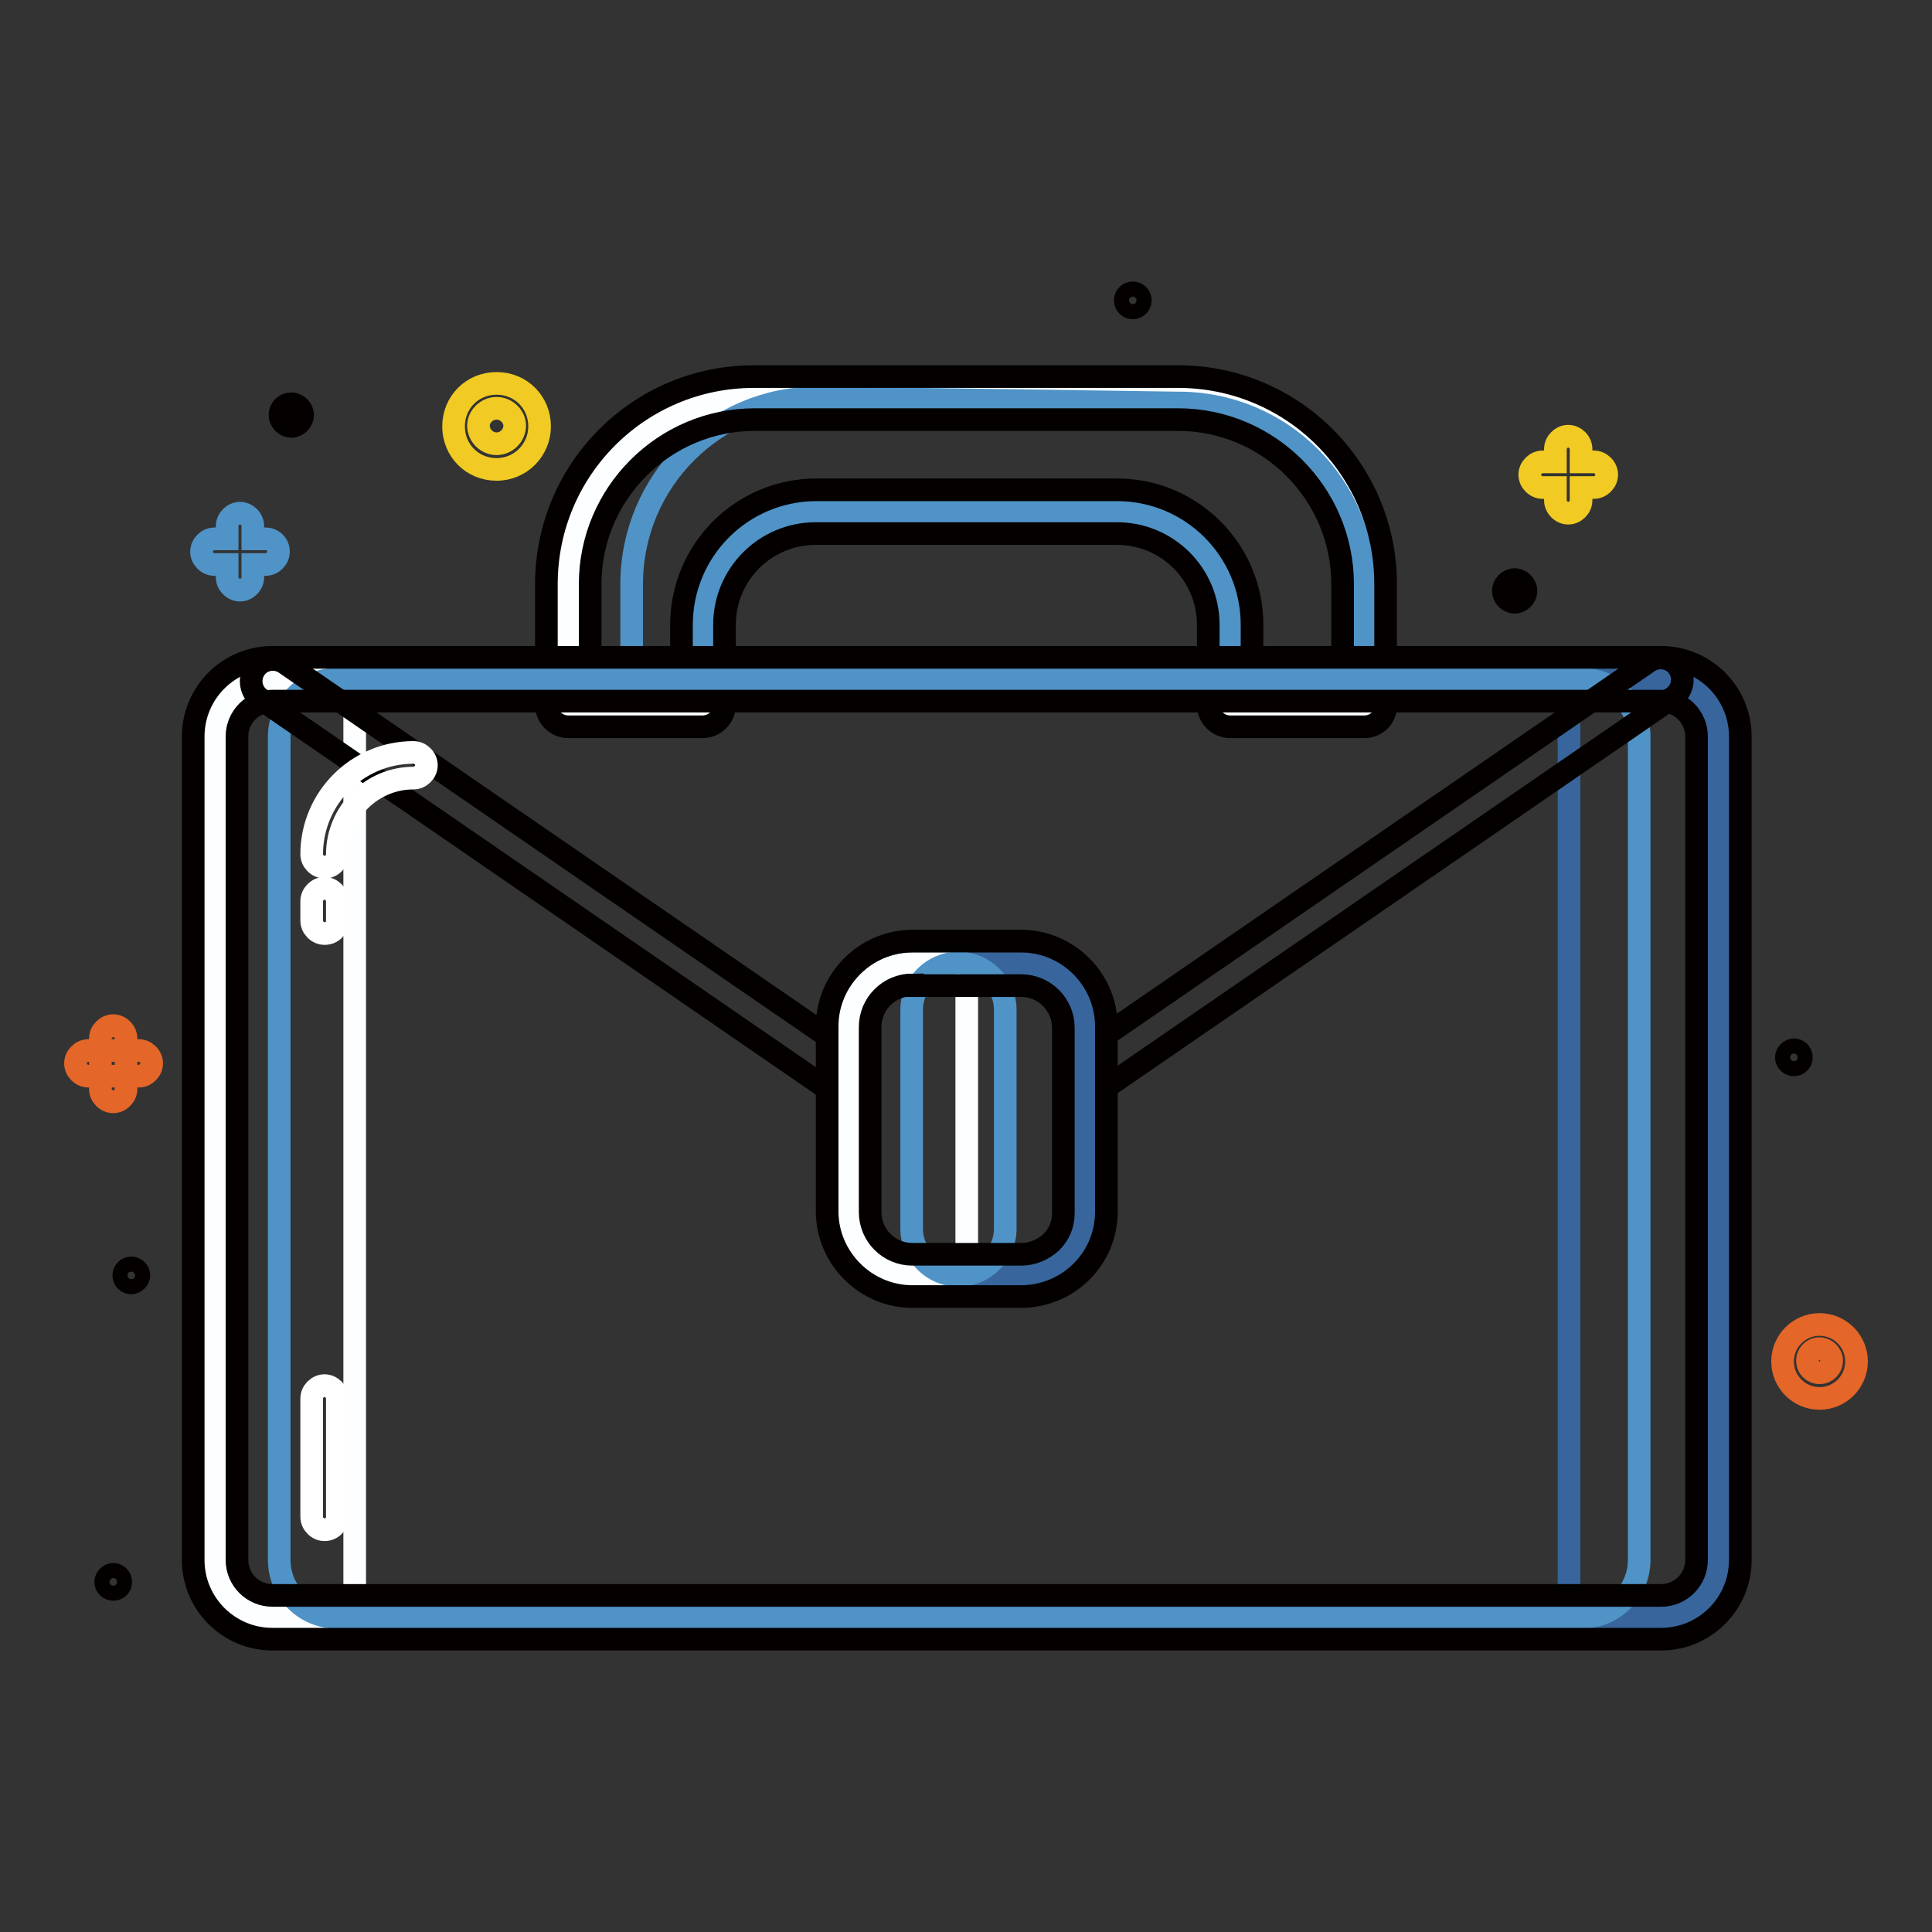
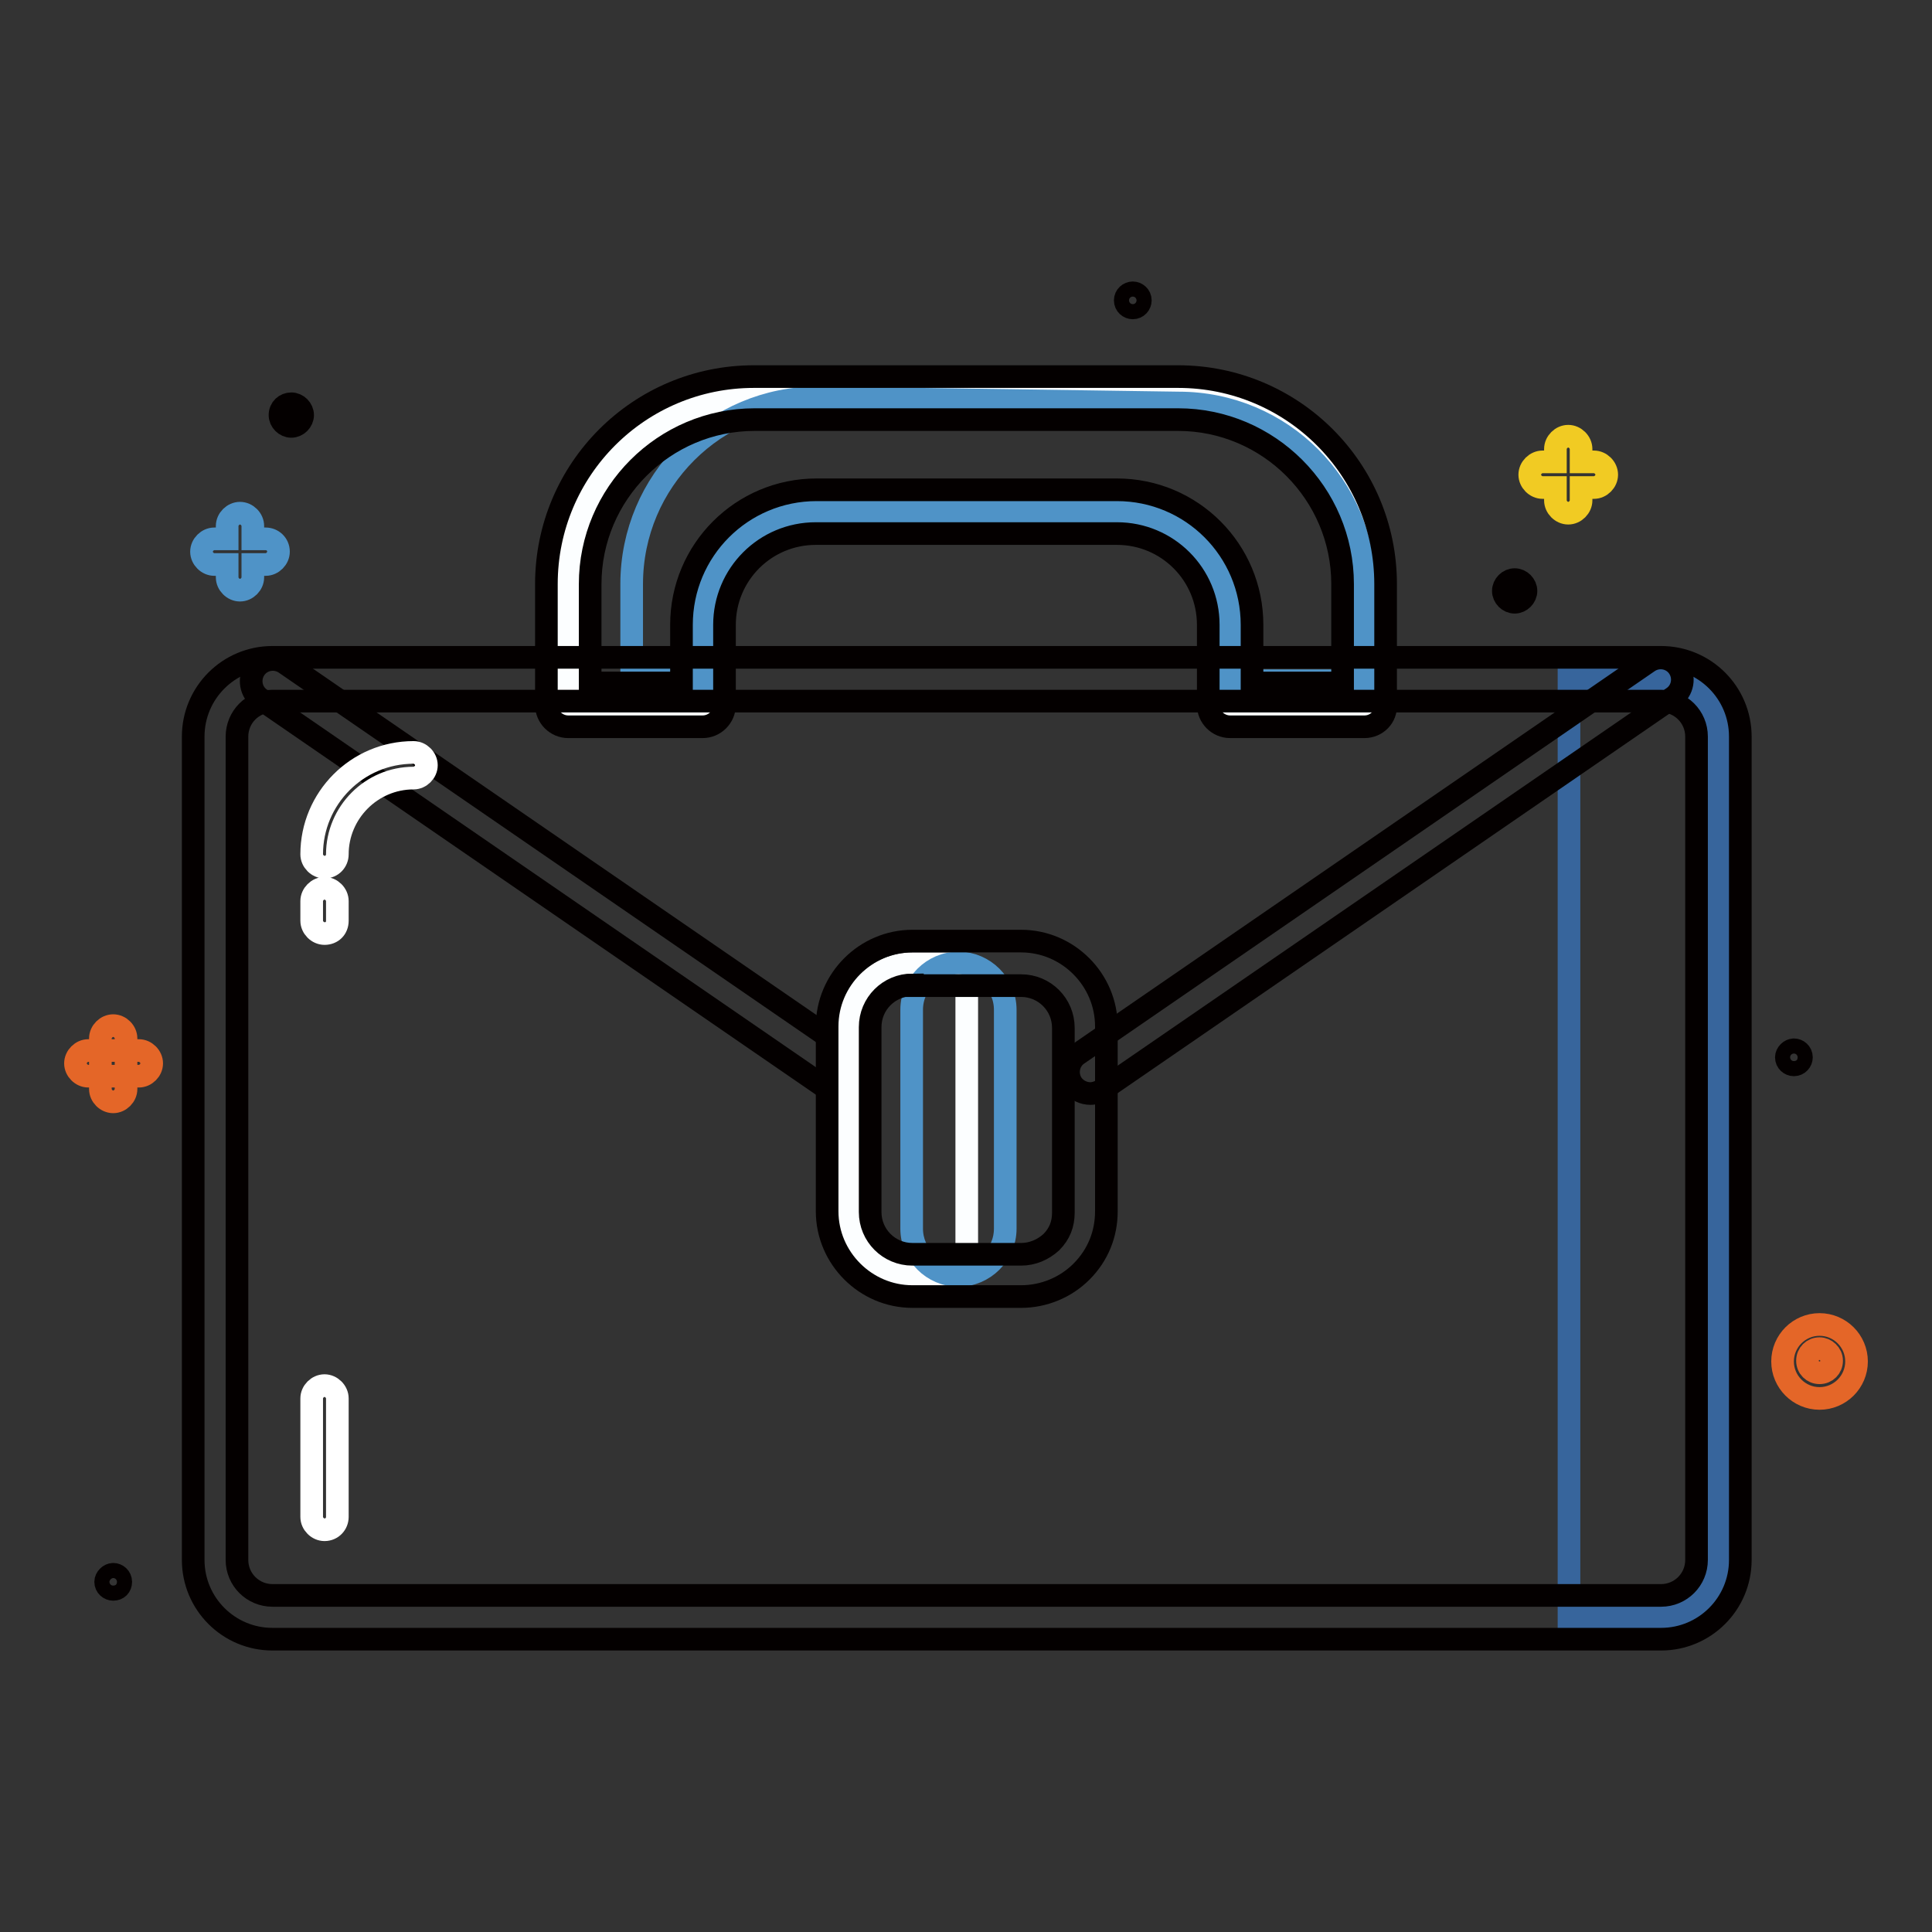
<svg xmlns="http://www.w3.org/2000/svg" version="1.1" x="0px" y="0px" viewBox="0 0 256 256" enable-background="new 0 0 256 256" xml:space="preserve">
  <rect x="0" y="0" width="256" height="256" fill="#333333" stroke="none" />
  <g>
    <path stroke-width="3" fill-opacity="0" stroke="#e46628" d="M241.1,185.3c-2.7,0-4.9-2.2-4.9-4.9c0-2.7,2.2-4.9,4.9-4.9c2.7,0,4.9,2.2,4.9,4.9 C246,183.1,243.8,185.3,241.1,185.3z M241.1,178.7c-0.9,0-1.6,0.7-1.6,1.6s0.7,1.6,1.6,1.6s1.6-0.7,1.6-1.6 S241.9,178.7,241.1,178.7z" />
    <path stroke-width="3" fill-opacity="0" stroke="#040000" d="M149.1,39.8c0,0.6,0.5,1,1,1c0.6,0,1-0.5,1-1c0,0,0,0,0,0c0-0.6-0.5-1-1-1 C149.6,38.8,149.1,39.2,149.1,39.8L149.1,39.8z" />
-     <path stroke-width="3" fill-opacity="0" stroke="#040000" d="M16.4,169c0,0.6,0.5,1,1,1s1-0.5,1-1l0,0c0-0.6-0.5-1-1-1S16.4,168.4,16.4,169L16.4,169z" />
    <path stroke-width="3" fill-opacity="0" stroke="#040000" d="M236.7,140.1c0,0.6,0.5,1,1,1c0.6,0,1-0.5,1-1l0,0c0-0.6-0.5-1-1-1C237.2,139.1,236.7,139.6,236.7,140.1 C236.7,140.1,236.7,140.1,236.7,140.1z" />
    <path stroke-width="3" fill-opacity="0" stroke="#040000" d="M14,209.6c0,0.6,0.5,1,1,1c0.6,0,1-0.4,1-1c0,0,0,0,0,0c0-0.6-0.5-1-1-1C14.5,208.6,14,209.1,14,209.6 L14,209.6z" />
-     <path stroke-width="3" fill-opacity="0" stroke="#f1cb23" d="M65.8,62.2c-3.2,0-5.7-2.5-5.7-5.7c0-3.2,2.5-5.7,5.7-5.7c3.2,0,5.7,2.5,5.7,5.7 C71.5,59.6,69,62.2,65.8,62.2z M65.8,54.1c-1.3,0-2.4,1.1-2.4,2.3c0,1.3,1.1,2.4,2.4,2.4c1.3,0,2.4-1.1,2.4-2.4 C68.2,55.2,67.1,54.1,65.8,54.1z" />
    <path stroke-width="3" fill-opacity="0" stroke="#e46628" d="M18.4,142.6h-6.7c-0.9,0-1.7-0.8-1.7-1.7s0.8-1.7,1.7-1.7h6.7c0.9,0,1.7,0.8,1.7,1.7S19.3,142.6,18.4,142.6 L18.4,142.6z" />
    <path stroke-width="3" fill-opacity="0" stroke="#e46628" d="M15,146c-0.9,0-1.7-0.8-1.7-1.7v-6.7c0-0.9,0.8-1.7,1.7-1.7s1.7,0.8,1.7,1.7v6.7 C16.7,145.2,15.9,146,15,146z" />
    <path stroke-width="3" fill-opacity="0" stroke="#040000" d="M37.1,55c0,0.8,0.7,1.5,1.5,1.5c0.8,0,1.5-0.7,1.5-1.5c0,0,0,0,0,0c0-0.8-0.7-1.5-1.5-1.5 C37.8,53.5,37.1,54.1,37.1,55C37.1,55,37.1,55,37.1,55z" />
    <path stroke-width="3" fill-opacity="0" stroke="#040000" d="M199.2,78.3c0,0.8,0.7,1.5,1.5,1.5c0.8,0,1.5-0.7,1.5-1.5c0,0,0,0,0,0c0-0.8-0.7-1.5-1.5-1.5 C199.9,76.8,199.2,77.5,199.2,78.3C199.2,78.3,199.2,78.3,199.2,78.3z" />
    <path stroke-width="3" fill-opacity="0" stroke="#4f93c7" d="M35.2,71.4h-1.7v-1.7c0-0.9-0.8-1.7-1.7-1.7s-1.7,0.8-1.7,1.7v1.7h-1.7c-0.9,0-1.7,0.8-1.7,1.7 s0.8,1.7,1.7,1.7h1.7v1.7c0,0.9,0.8,1.7,1.7,1.7s1.7-0.8,1.7-1.7v-1.7h1.7c0.9,0,1.7-0.8,1.7-1.7C36.9,72.1,36.1,71.4,35.2,71.4z" />
    <path stroke-width="3" fill-opacity="0" stroke="#f1cb23" d="M211.2,61.2h-1.7v-1.7c0-0.9-0.8-1.7-1.7-1.7c-0.9,0-1.7,0.8-1.7,1.7v1.7h-1.7c-0.9,0-1.7,0.8-1.7,1.7 s0.8,1.7,1.7,1.7h1.7v1.7c0,0.9,0.8,1.7,1.7,1.7c0.9,0,1.7-0.8,1.7-1.7v-1.7h1.7c0.9,0,1.7-0.8,1.7-1.7S212.1,61.2,211.2,61.2z" />
    <path stroke-width="3" fill-opacity="0" stroke="#fcfeff" d="M156.2,52.7H100c-13.6,0-24.7,11-24.7,24.7v16h17.8V82.8c0-8.3,6.7-15,15-15H148c8.3,0,15,6.7,15,15v10.6 h17.8v-16C180.8,63.7,169.8,52.7,156.2,52.7z" />
    <path stroke-width="3" fill-opacity="0" stroke="#4f93c7" d="M156.2,53.4l-47.8-0.7c-13.6,0-24.7,11-24.7,24.7V90h9.4v-7.2c0-8.3,6.7-15,15-15H148c8.3,0,15,6.7,15,15 v7.4l17.8,0V78C180.8,64.4,169.8,53.4,156.2,53.4L156.2,53.4z" />
    <path stroke-width="3" fill-opacity="0" stroke="#040000" d="M180.8,96.3H163c-1.6,0-2.9-1.3-2.9-2.9V82.8c0-6.7-5.4-12.1-12.1-12.1h-39.9c-6.7,0-12.1,5.4-12.1,12.1 v10.6c0,1.6-1.3,2.9-2.9,2.9H75.3c-1.6,0-2.9-1.3-2.9-2.9v-16c0-15.2,12.3-27.5,27.5-27.5h56.2c15.2,0,27.5,12.3,27.5,27.5v16 C183.7,95,182.4,96.3,180.8,96.3z M165.9,90.5h12V77.4c0-12-9.8-21.8-21.8-21.8H100c-12,0-21.8,9.8-21.8,21.8v13.1h12.1v-7.7 c0-9.9,8-17.9,17.9-17.9H148c9.9,0,17.9,8,17.9,17.9V90.5L165.9,90.5z" />
    <path stroke-width="3" fill-opacity="0" stroke="#37659c" d="M220.1,214.3h-12.2V90h12.2c4.2,0,7.6,3.4,7.6,7.6v109.1C227.7,210.9,224.3,214.3,220.1,214.3z" />
-     <path stroke-width="3" fill-opacity="0" stroke="#fcfeff" d="M47,214.3H36.1c-4.2,0-7.6-3.4-7.6-7.6V97.6c0-4.2,3.4-7.6,7.6-7.6H47V214.3L47,214.3z" />
-     <path stroke-width="3" fill-opacity="0" stroke="#4f93c7" d="M209.6,214.3h-165c-4.2,0-7.6-3.4-7.6-7.6V97.6c0-4.2,3.4-7.6,7.6-7.6h165c4.2,0,7.6,3.4,7.6,7.6v109.1 C217.2,210.9,213.8,214.3,209.6,214.3L209.6,214.3z" />
    <path stroke-width="3" fill-opacity="0" stroke="#040000" d="M144.5,144.9c-0.9,0-1.8-0.4-2.4-1.2c-0.9-1.3-0.6-3.1,0.7-4l75.6-52c1.3-0.9,3.1-0.6,4,0.7 c0.9,1.3,0.6,3.1-0.7,4l-75.6,52C145.6,144.7,145,144.9,144.5,144.9L144.5,144.9z M111.7,145.1c-0.6,0-1.2-0.1-1.6-0.5l-75.6-52 c-1.3-0.9-1.6-2.7-0.7-4c0.9-1.3,2.7-1.6,4-0.7l75.6,52c1.3,0.9,1.6,2.7,0.7,4C113.5,144.6,112.6,145.1,111.7,145.1z" />
    <path stroke-width="3" fill-opacity="0" stroke="#040000" d="M220.1,217.2h-184c-5.8,0-10.5-4.7-10.5-10.5V97.6c0-5.8,4.7-10.5,10.5-10.5h184c5.8,0,10.5,4.7,10.5,10.5 v109.1C230.6,212.5,225.9,217.2,220.1,217.2L220.1,217.2z M36.1,92.9c-2.6,0-4.7,2.1-4.7,4.7c0,0,0,0,0,0v109.1 c0,2.6,2.1,4.7,4.7,4.7c0,0,0,0,0,0h184c2.6,0,4.7-2.1,4.7-4.7c0,0,0,0,0,0V97.6c0-2.6-2.1-4.7-4.7-4.7c0,0,0,0,0,0H36.1z" />
-     <path stroke-width="3" fill-opacity="0" stroke="#37659c" d="M135.3,169h-14.4c-4.7,0-8.4-3.8-8.4-8.4v-24.5c0-4.7,3.8-8.4,8.4-8.4h14.4c4.7,0,8.4,3.8,8.4,8.4v24.5 C143.8,165.2,140,169,135.3,169L135.3,169z" />
    <path stroke-width="3" fill-opacity="0" stroke="#fcfeff" d="M127.7,169h-6.8c-4.7,0-8.4-3.8-8.4-8.4v-24.5c0-4.7,3.8-8.4,8.4-8.4h6.8c0.2,0,0.4,0.2,0.4,0.4v40.6 C128.1,168.8,127.9,169,127.7,169z" />
    <path stroke-width="3" fill-opacity="0" stroke="#4f93c7" d="M127,169c-3.4,0-6.2-2.8-6.2-6.2v-29c0-3.4,2.8-6.2,6.2-6.2c3.4,0,6.2,2.8,6.2,6.2v29 C133.2,166.2,130.4,169,127,169z" />
    <path stroke-width="3" fill-opacity="0" stroke="#040000" d="M135.3,171.8h-14.4c-6.2,0-11.3-5.1-11.3-11.3v-24.5c0-6.2,5.1-11.3,11.3-11.3h14.4 c6.2,0,11.3,5.1,11.3,11.3v24.5c0,3-1.1,5.8-3.3,8C141.2,170.6,138.3,171.8,135.3,171.8L135.3,171.8z M120.9,130.5 c-3.1,0-5.6,2.5-5.6,5.6v24.5c0,3.1,2.5,5.6,5.6,5.6h14.4c1.5,0,2.9-0.6,4-1.6c1.1-1.1,1.6-2.4,1.6-3.9v-24.5 c0-3.1-2.5-5.6-5.6-5.6H120.9L120.9,130.5z" />
    <path stroke-width="3" fill-opacity="0" stroke="#ffffff" d="M43,202.7c-0.9,0-1.7-0.8-1.7-1.7v-15.7c0-0.9,0.8-1.7,1.7-1.7c0.9,0,1.7,0.8,1.7,1.7V201 C44.7,201.9,44,202.7,43,202.7z M43,114.9c-0.9,0-1.7-0.8-1.7-1.7c0-7.4,6-13.5,13.5-13.5c0.9,0,1.7,0.8,1.7,1.7 c0,0.9-0.8,1.7-1.7,1.7c-5.6,0-10.1,4.6-10.1,10.1C44.7,114.1,44,114.9,43,114.9z M43,123.7c-0.9,0-1.7-0.8-1.7-1.7v-2.6 c0-0.9,0.8-1.7,1.7-1.7c0.9,0,1.7,0.8,1.7,1.7v2.6C44.7,123,44,123.7,43,123.7z" />
  </g>
</svg>